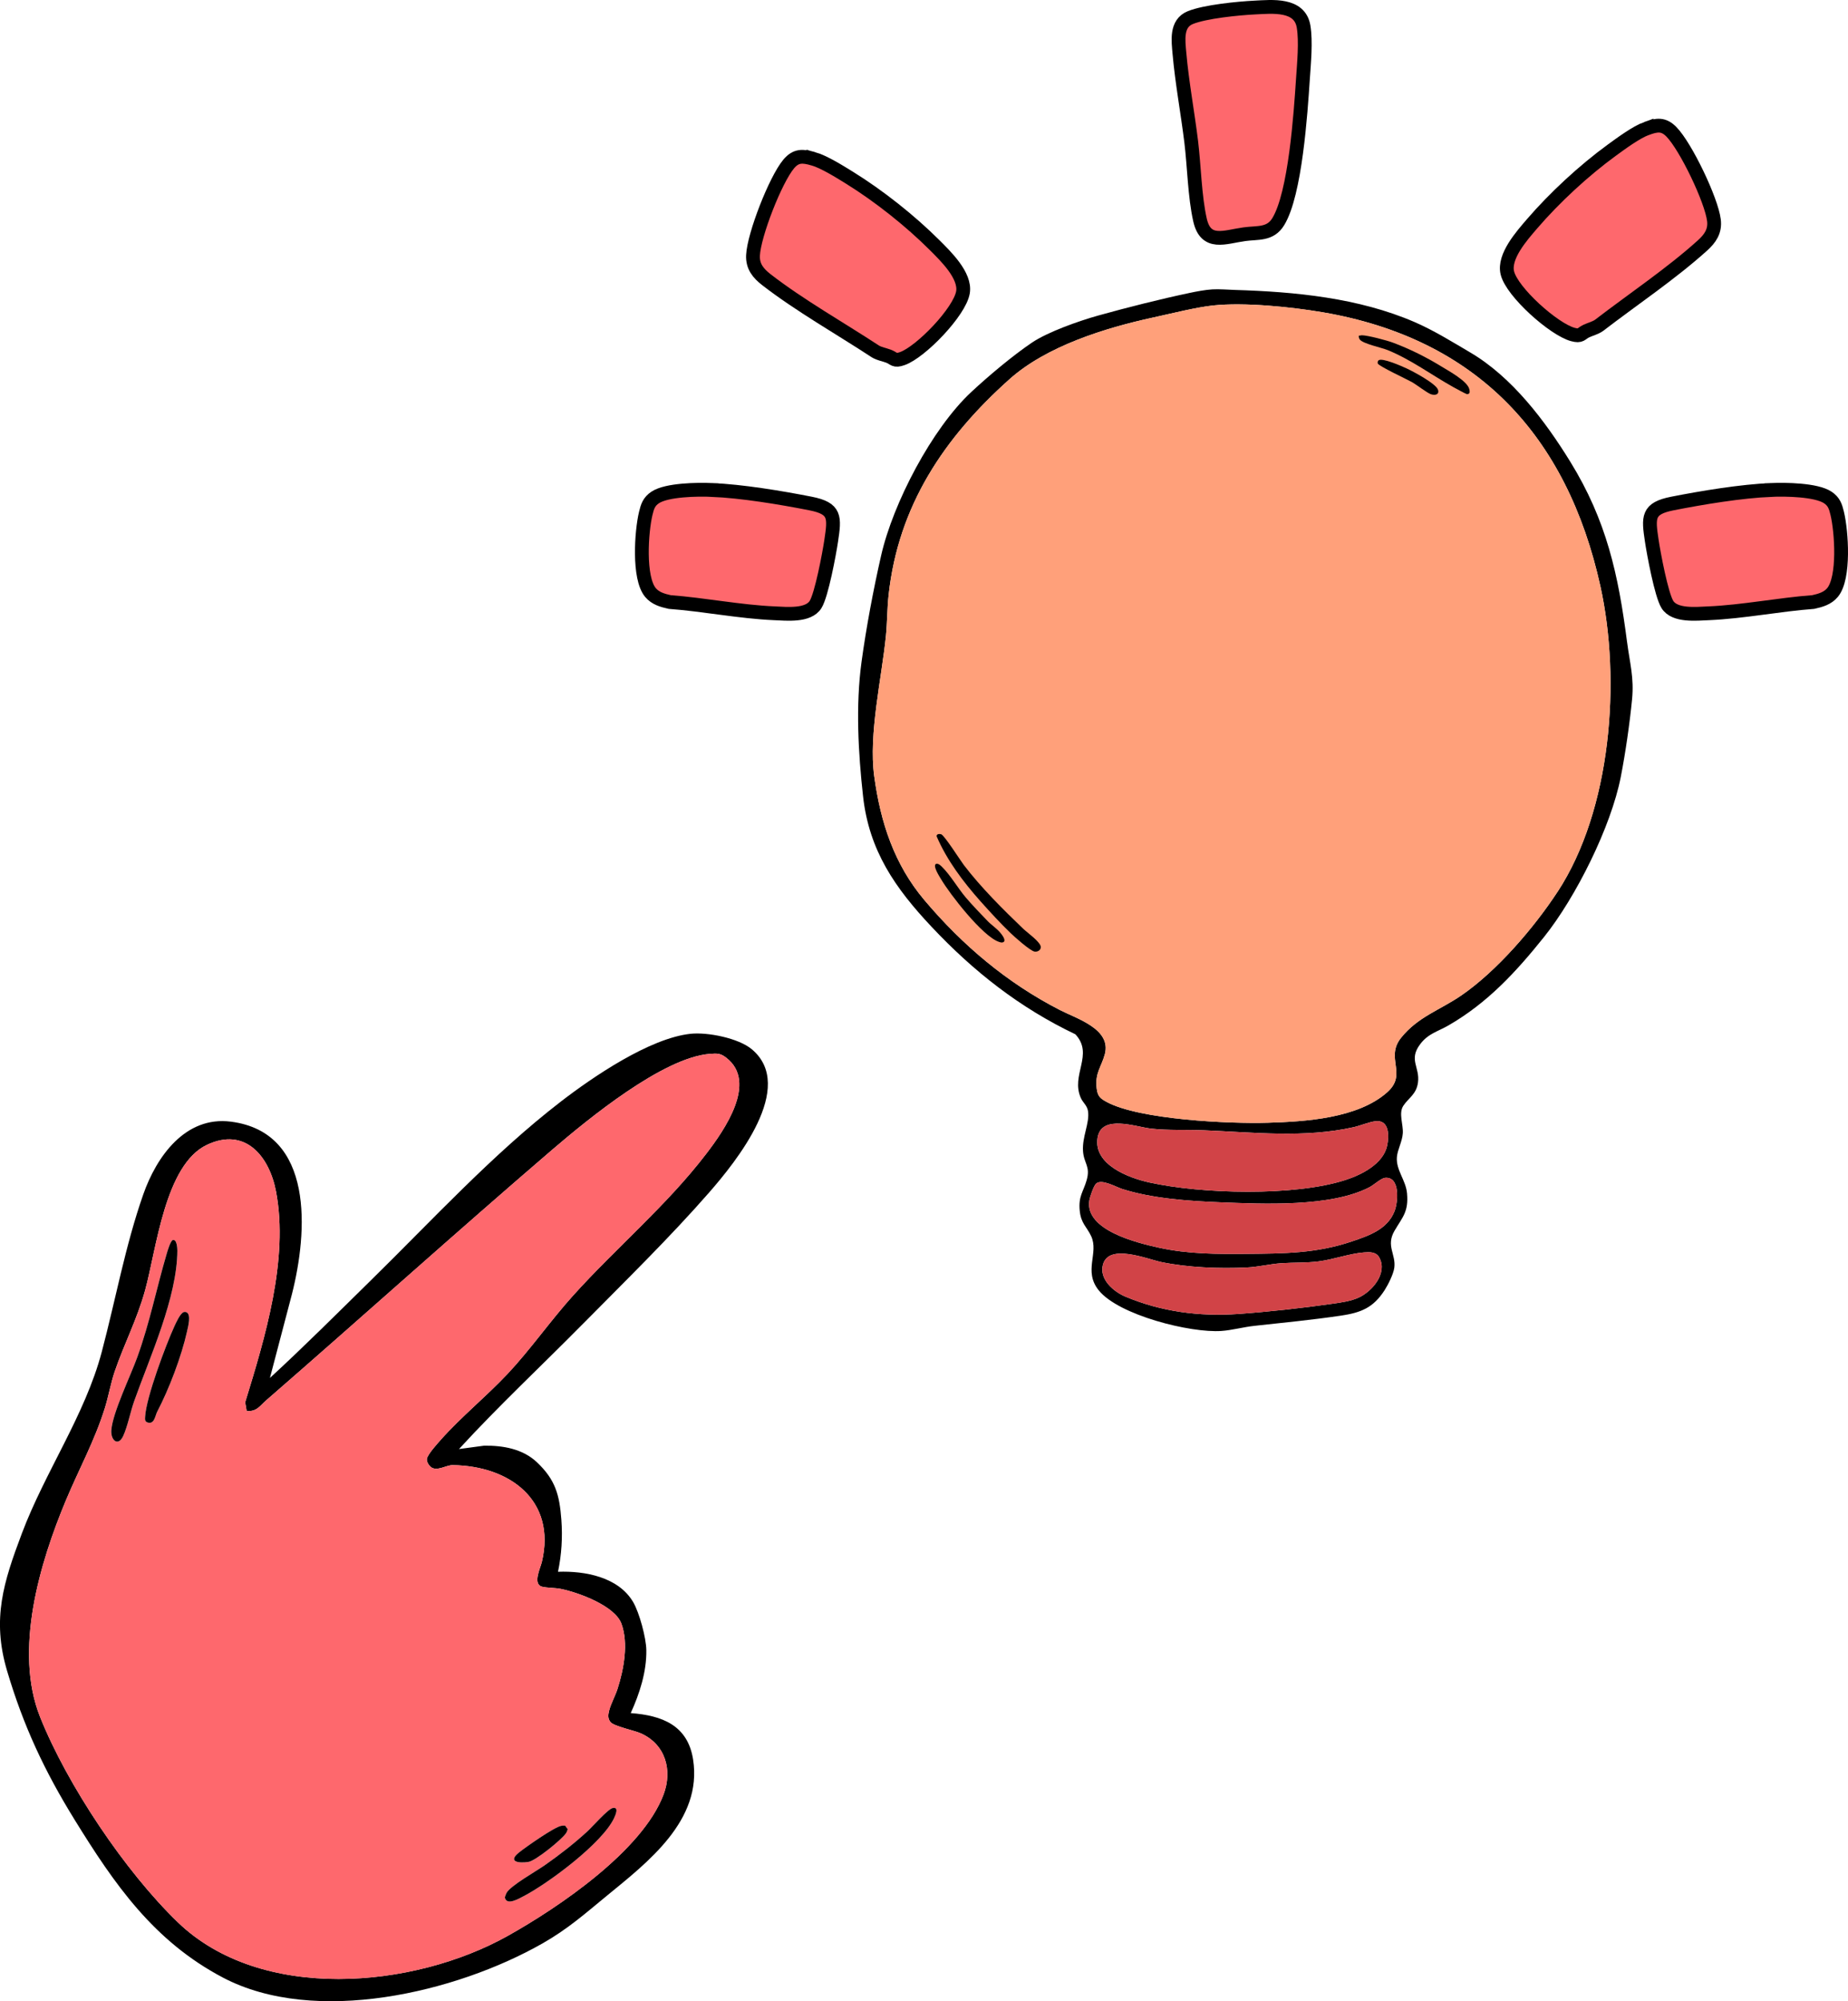
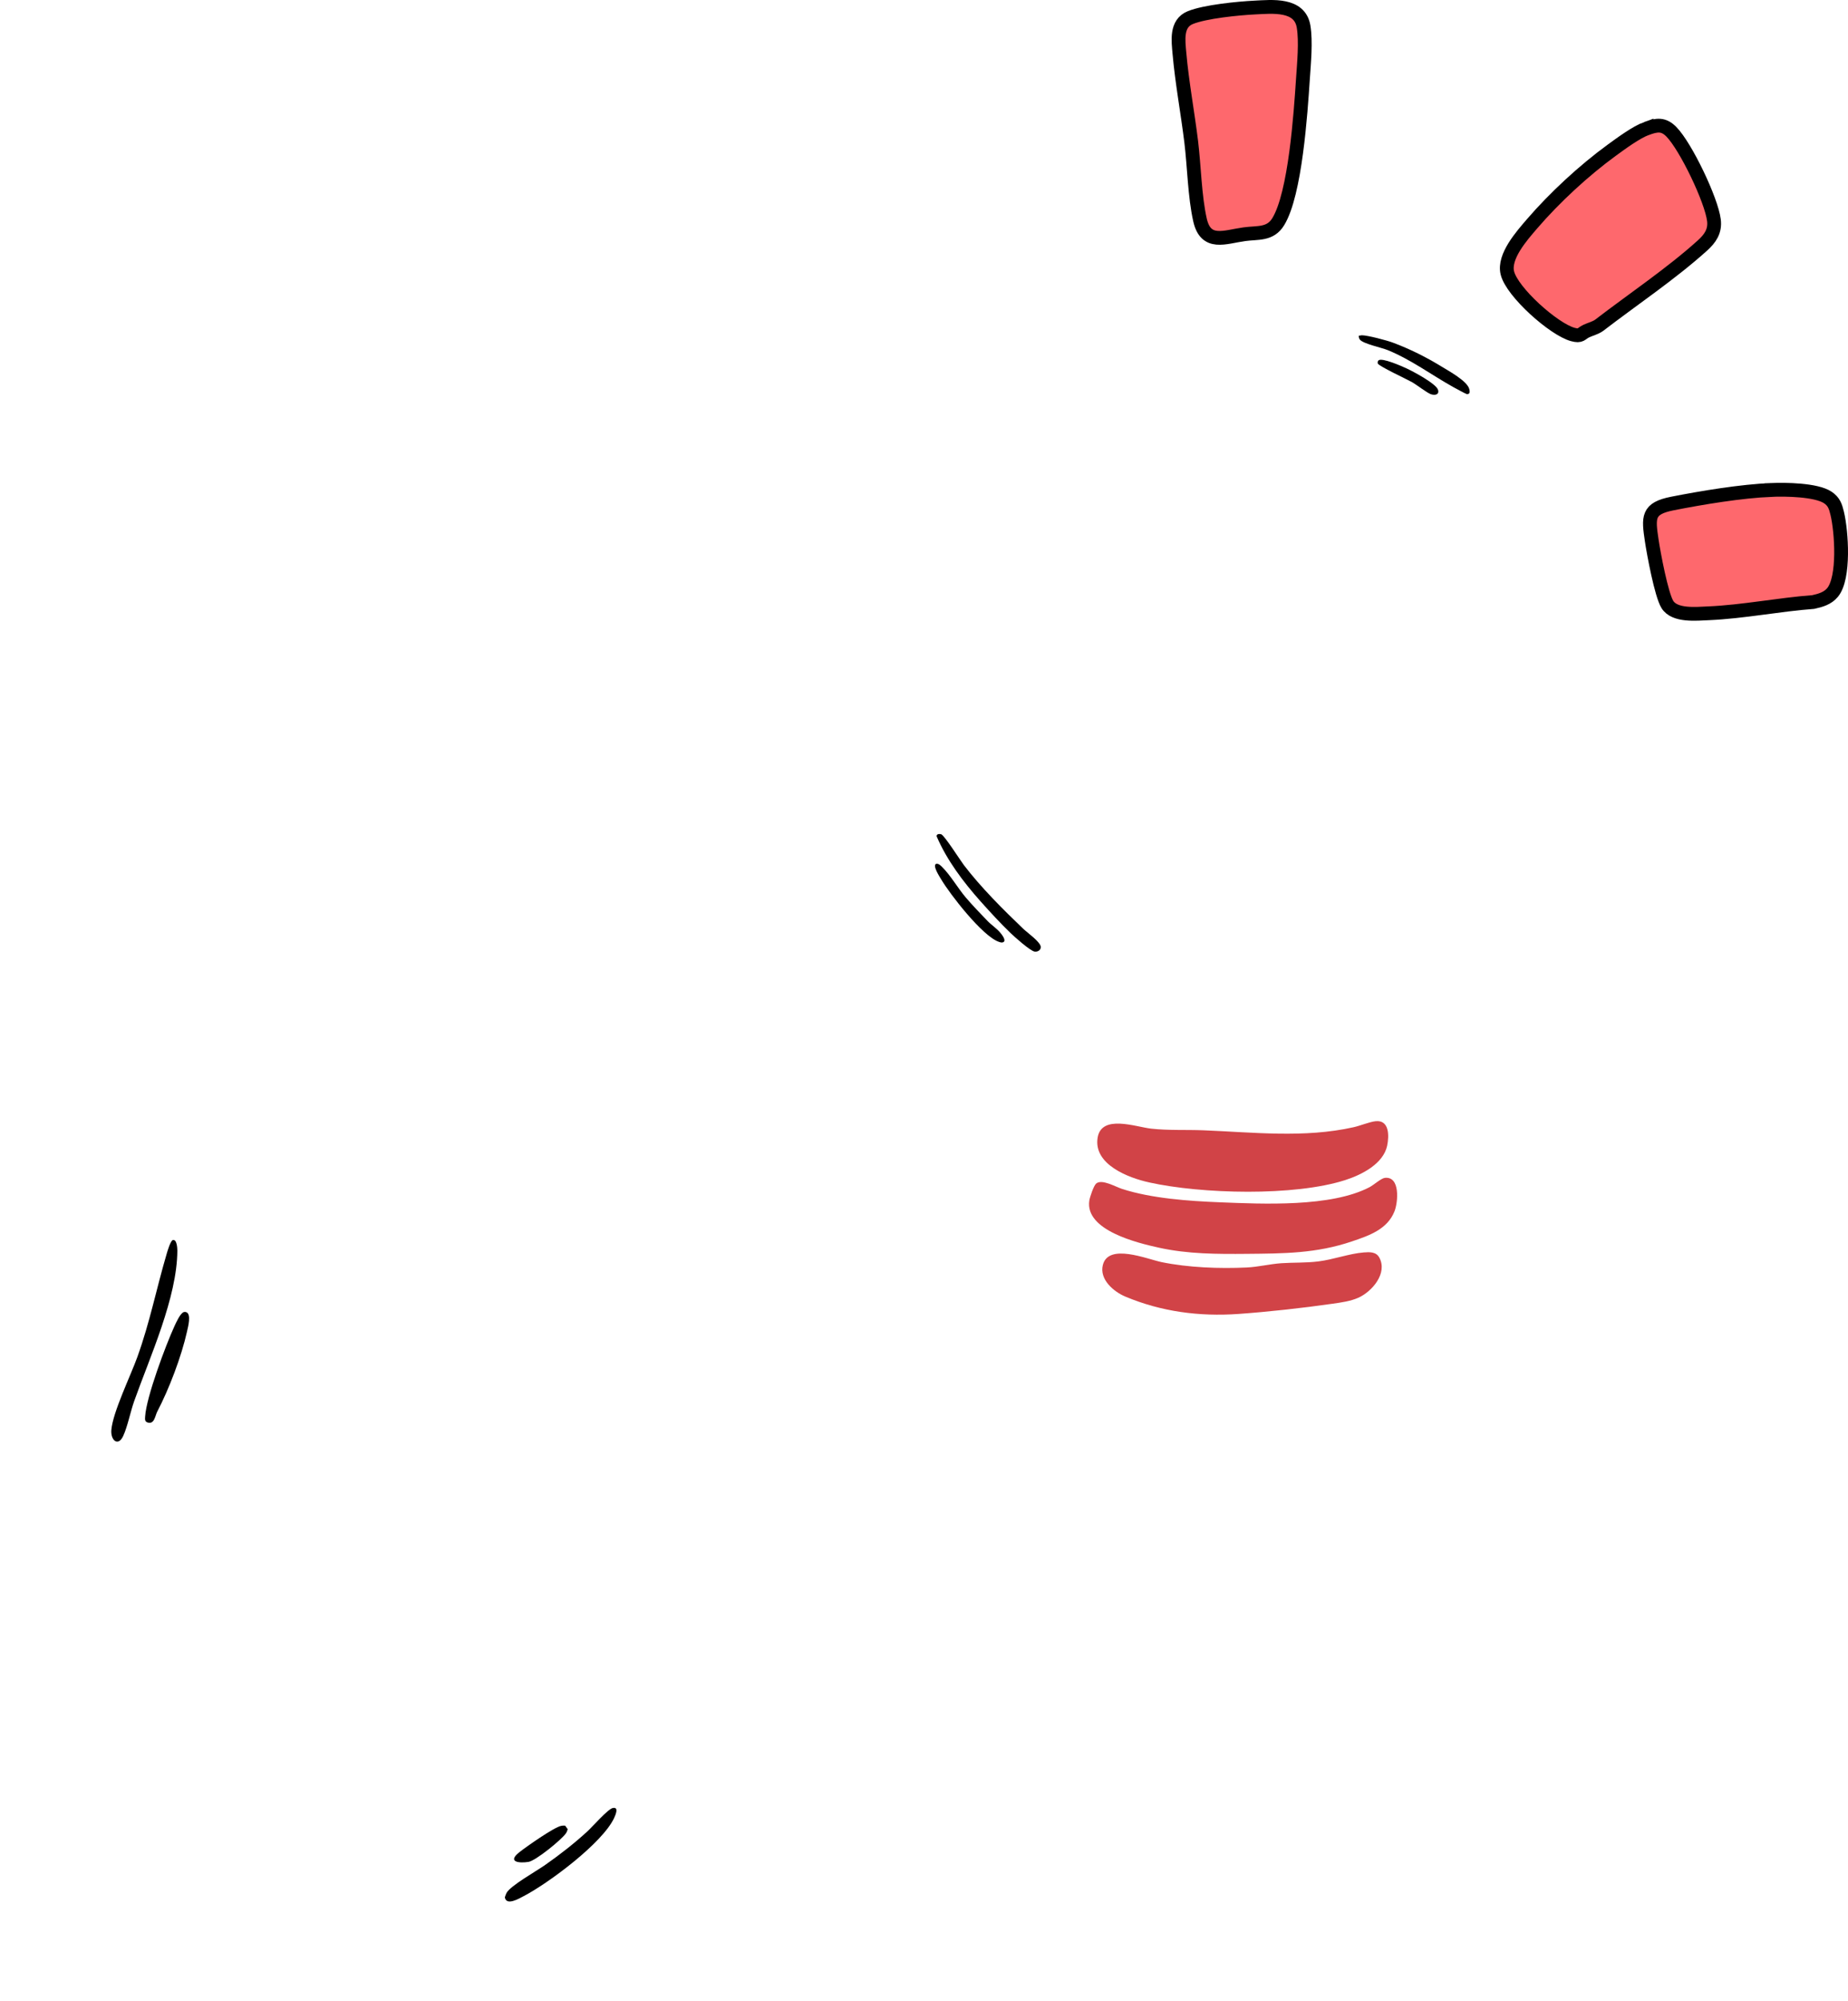
<svg xmlns="http://www.w3.org/2000/svg" id="Layer_1" data-name="Layer 1" viewBox="0 0 803.84 870.17">
  <defs>
    <style>
      .cls-1 {
        stroke: #000;
        stroke-miterlimit: 10;
        stroke-width: 6px;
      }

      .cls-1, .cls-2 {
        fill: #fe686d;
      }

      .cls-3 {
        fill: #d14347;
      }

      .cls-4 {
        fill: #ffa07a;
      }
    </style>
  </defs>
  <g>
-     <path d="M253.76,575.45c18.08-18.31,37.79-37.57,54.64-56.86,11.69-13.37,38.23-46.03,18.58-62.38-5.8-4.82-19.19-7.48-26.58-6.7-17.76,1.89-42.49,18.71-56.55,29.56-29.53,22.77-56.01,51.65-82.66,77.78-14.49,14.22-28.83,28.57-43.78,42.32l9.57-36.42c6.82-26.82,9.97-70.34-26.54-75.03-19.83-2.55-32.36,15.18-38.14,31.69-7.81,22.3-12.01,45.68-18.04,68.44-7.27,27.48-24.63,52.05-34.76,78.95-7.93,21.06-13.12,37.08-6.45,59.62,7.12,24.05,16.28,43.59,29.39,64.82,17.34,28.09,34.43,52.82,64.54,68.66,40.05,21.07,101.41,6.53,138.98-14.85,10.98-6.25,18.36-12.81,27.91-20.66,17.78-14.59,41.77-32.82,37.61-59.34-2.32-14.85-13.46-19.14-27.13-20.16,3.88-8.5,6.93-17.95,6.79-27.41-.08-5.31-3.04-16.31-5.75-20.9-6.44-10.89-20.93-13.56-32.67-13.14,1.56-7.46,2.03-15.02,1.46-22.62-.81-10.85-2.58-17.4-10.66-25.03-6.16-5.8-14.78-7.31-23.01-7.17l-10.86,1.46c17.34-18.9,36.1-36.39,54.1-54.63ZM191.75,626.03c-1.46,1.63-5.81,6.42-6.06,8.32-.15,1.21.74,2.7,1.64,3.47,2.59,2.2,6.73-.79,9.55-.75,24.79.29,45.21,15.27,38.81,42.11-.65,2.75-4.22,9.82.29,10.8,2.22.49,5.61.43,7.93.9,7.66,1.55,23.57,7.33,26.41,15.18,3.1,8.53,1.02,19.72-1.67,28.16-1,3.16-2.91,6.53-3.68,9.56-.46,1.78-.67,3.42.55,4.98,1.43,1.85,10.24,3.63,13.14,4.9,10.74,4.72,13.99,15.98,9.96,26.66-9.19,24.39-45.53,48.99-67.73,61.42-41.04,22.97-107.36,29.03-143.59-5.94-22.91-22.12-48.02-59.61-59.85-89.18-11.55-28.88-.22-66.99,11.3-94.44,5.67-13.52,12.37-25.61,16.83-39.84,1.63-5.19,2.6-10.94,4.3-15.94,4.09-12.01,9.69-22.55,13.23-35.34,4.96-17.88,8.59-54.59,26.9-63.26,16.73-7.92,27.18,5.08,30.06,20.34,5.57,29.5-4.8,63.56-13.43,91.61l.65,3.77c4.42.38,5.72-2.22,8.47-4.6,41.59-36.13,82.57-73.06,124.37-108.93,15.62-13.39,48.18-40.14,68.64-41.75,3.2-.25,4.62-.27,7.14,1.69,13.8,10.68-.94,31.6-8.66,41.69-17.23,22.54-39.19,40.83-58.1,61.85-9.72,10.8-18.57,23.49-28.33,33.86-9.22,9.82-19.96,18.47-29.08,28.69Z" />
-     <path class="cls-2" d="M191.75,626.03c9.12-10.22,19.85-18.88,29.08-28.69,9.76-10.38,18.6-23.07,28.33-33.86,18.92-21.03,40.87-39.31,58.1-61.85,7.71-10.09,22.46-31.01,8.66-41.69-2.52-1.96-3.94-1.93-7.14-1.69-20.46,1.61-53.02,28.37-68.64,41.75-41.81,35.86-82.79,72.8-124.37,108.93-2.75,2.38-4.05,4.98-8.47,4.6l-.65-3.77c8.63-28.06,19-62.11,13.43-91.61-2.88-15.26-13.33-28.27-30.06-20.34-18.31,8.67-21.94,45.37-26.9,63.26-3.54,12.79-9.14,23.33-13.23,35.34-1.7,5-2.68,10.74-4.3,15.94-4.46,14.22-11.16,26.32-16.83,39.84-11.53,27.45-22.85,65.56-11.3,94.44,11.83,29.56,36.95,67.06,59.85,89.18,36.23,34.98,102.55,28.92,143.59,5.94,22.2-12.43,58.55-37.02,67.73-61.42,4.03-10.67.77-21.94-9.96-26.66-2.89-1.27-11.71-3.05-13.14-4.9-1.22-1.56-1.01-3.21-.55-4.98.77-3.03,2.68-6.4,3.68-9.56,2.69-8.44,4.77-19.63,1.67-28.16-2.84-7.84-18.75-13.63-26.41-15.18-2.32-.47-5.71-.41-7.93-.9-4.51-.98-.94-8.06-.29-10.8,6.4-26.85-14.02-41.82-38.81-42.11-2.82-.04-6.96,2.95-9.55.75-.9-.77-1.79-2.25-1.64-3.47.25-1.9,4.6-6.69,6.06-8.32ZM53.59,624.39c-2.18,4.72-5.52,1.92-5.16-2.58.62-7.72,8.4-23.64,11.31-31.74,5.5-15.27,8.29-29.76,12.79-44.98.33-1.13,1.63-5.57,2.62-5.87,1.76-.53,1.99,3.48,1.99,4.55-.08,20.47-11.98,46.31-18.79,65.51-1.63,4.62-2.84,10.94-4.76,15.11ZM81.36,578.94c-2.45,10.94-7.79,24.98-12.97,34.87-.91,1.74-1.21,5.64-4.16,4.72-1.33-.42-1.17-1.42-1.1-2.6.51-8.45,8.93-30.93,12.71-39.19.68-1.48,2.58-5.79,4.12-6.22.32-.08.63-.11.95,0,2.48.73.85,6.57.44,8.42ZM225.82,805.46c3-2.39,15.18-10.94,18.27-11.53.58-.11,1.15-.17,1.75-.09l1.11,1.52c-.18.62-.39,1.23-.76,1.78-1.86,2.79-13.14,11.92-16.26,12.45-4.07.67-9.38.08-4.12-4.12ZM220.31,823.13c1.55-3.09,13.07-9.57,16.63-12.07,6.49-4.55,12.83-9.46,18.66-14.83,2.11-1.95,8.83-9.62,10.93-10.06,2.81-.61,1.21,3.01.61,4.31-5.04,10.9-28.49,28.32-39.27,33.96-2.14,1.12-7.58,4.37-8.28.58.21-.64.42-1.29.72-1.89Z" />
    <path d="M77.14,543.77c-.08,20.47-11.98,46.31-18.79,65.51-1.63,4.62-2.84,10.94-4.76,15.11-2.18,4.72-5.52,1.92-5.16-2.58.62-7.72,8.4-23.64,11.31-31.74,5.5-15.27,8.29-29.76,12.79-44.98.33-1.13,1.63-5.57,2.62-5.87,1.76-.53,1.99,3.48,1.99,4.55Z" />
    <path d="M267.14,790.48c-5.04,10.9-28.49,28.32-39.27,33.96-2.14,1.12-7.58,4.37-8.28.58.21-.64.42-1.29.72-1.89,1.55-3.09,13.07-9.57,16.63-12.07,6.49-4.55,12.83-9.46,18.66-14.83,2.11-1.95,8.83-9.62,10.93-10.06,2.81-.61,1.21,3.01.61,4.31Z" />
    <path d="M81.36,578.94c-2.45,10.94-7.79,24.98-12.97,34.87-.91,1.74-1.21,5.64-4.16,4.72-1.33-.42-1.17-1.42-1.1-2.6.51-8.45,8.93-30.93,12.71-39.19.68-1.48,2.58-5.79,4.12-6.22.32-.08.63-.11.95,0,2.48.73.85,6.57.44,8.42Z" />
    <path d="M246.95,795.35c-.18.62-.39,1.23-.76,1.78-1.86,2.79-13.14,11.92-16.26,12.45-4.07.67-9.38.08-4.12-4.12,3-2.39,15.18-10.94,18.27-11.53.58-.11,1.15-.17,1.75-.09l1.11,1.52Z" />
  </g>
  <g>
-     <path d="M707.75,279.29c-3.81-29.56-8.94-52.97-24.77-78.62-10.94-17.71-25.27-36.72-43.47-47.42-7.8-4.59-15.97-9.66-24.29-13.25-24.29-10.48-51.84-13.14-78.06-13.93-3.08-.09-6.87-.42-9.84-.24-3.05.18-6.84.9-9.86,1.54-12.74,2.68-27.26,6.35-39.82,9.85-8.24,2.31-21.77,7.06-28.74,11.74-8.33,5.61-18.98,14.57-26.38,21.46-17.16,15.97-34.07,48.36-39.25,71.14-3.36,14.73-6.49,31.33-8.53,46.3-2.58,18.96-1.43,39.42.68,58.46,2.63,23.63,14.01,39.9,29.8,56.68,18.3,19.45,38.31,35.17,62.55,46.74,8.2,8.83-2.21,17.68,2.41,27.77.94,2.05,2.75,3.19,3.1,5.74.71,5.15-2.61,10.98-2.19,17.28.35,5.38,3.31,6.56,1.59,12.6-1.47,5.16-3.6,6.9-3.04,13.14.51,5.71,3,7,4.98,11.21,3.47,7.36-3.49,15.14,3.29,23.57,8.72,10.84,39.95,18.62,53.37,17.68,4.57-.32,9.63-1.71,14.34-2.22,12.59-1.37,25.03-2.58,37.53-4.42,8.8-1.3,14.15-3.38,19.11-11.07,1.51-2.34,3.87-7.04,4.23-9.75.79-5.91-3.75-9.52.09-16.1,3.54-6.04,6.15-8.23,5.45-16.25-.51-5.81-4.88-10.11-4.41-15.83.28-3.26,2.32-6.66,2.57-10.31.26-3.83-1.91-8.7.21-11.94,2.25-3.44,5.7-4.96,6.39-10.16.9-6.73-4.23-9.82.99-16.69,3.52-4.63,7.48-5.37,12.17-8.06,17.05-9.8,29.52-23.32,41.69-38.53,13.83-17.28,29.14-47.92,33.38-69.66,2.01-10.28,3.89-23.31,4.9-33.74.9-9.34-1-15.74-2.16-24.7ZM590.82,564.29c-3.36,1.51-7.42,2.06-11.04,2.58-13.03,1.87-28.04,3.54-41.16,4.47-16.91,1.18-33.45-.97-49.12-7.55-5.13-2.15-11.4-7.52-9.77-13.8,2.46-9.52,19.18-2.52,25.51-1.2,11.59,2.39,25.21,2.9,37.07,2.34,5.06-.24,10.07-1.52,15.08-1.86,5.4-.36,10.63-.1,16.13-.79,6.55-.82,13.42-3.4,19.67-3.89,2.52-.2,5.37-.35,6.77,2.21,3.74,6.82-3.14,14.82-9.14,17.5ZM606.58,526.69c-3.11,7.91-11.17,10.61-18.55,13.11-15.47,5.24-29.58,5.25-45.75,5.4-12.81.11-25.51.11-38.14-2.67-9.34-2.06-32.31-7.54-30.31-20.52.24-1.51,1.88-6.4,2.95-7.35,2.44-2.15,8.39,1.37,11.32,2.32,12.84,4.13,28.9,5.26,42.41,5.8,18.8.75,48.46,2.19,65.21-6.57,1.84-.97,5.03-3.86,6.66-4.05,6.75-.76,5.77,10.54,4.2,14.53ZM477.43,494.7c1.66-10.31,16.64-4.69,23.28-3.95,7.62.84,15.2.41,22.83.72,21.72.87,43.78,3.46,65.23-1.34,2.88-.64,6.92-2.32,9.55-2.61,6.08-.67,5.92,6.46,5.06,10.6-1.65,7.91-11.03,12.67-18.15,14.97-22.2,7.18-62.67,6.09-85.46,1.04-8.99-2-24.22-7.78-22.35-19.42ZM677.46,387.83c-10.29,15.69-26.38,34.41-41.83,45.01-9.23,6.34-18.81,9.23-26.16,18.36-7.16,8.89,2.93,15.75-6.07,23.74-12.8,11.36-35.57,12.76-51.88,13.25-16.68.51-55.83-1.32-70.12-9.03-2.88-1.55-3.97-2.51-4.37-5.94-.79-6.69,2.01-9.19,3.54-14.78,2.98-10.97-12.09-15.44-19.53-19.26-22.97-11.79-42.27-28.06-58.93-47.78-13.16-15.57-19.13-33.87-21.85-53.95-2.47-18.27,3.22-42.38,5.11-61.05.58-5.84.51-11.75,1.15-17.61,4.2-38.85,24.16-68.49,52.57-93.88,16.17-14.45,41.69-22.34,62.56-26.86,7.64-1.66,18.59-4.44,26.05-5.23,13.6-1.44,34,.64,47.62,2.96,67.03,11.43,106.33,53.62,120.81,119.1,9.06,40.96,4.79,97.2-18.66,132.96Z" />
    <path class="cls-3" d="M590.82,564.29c-3.36,1.51-7.42,2.06-11.04,2.58-13.03,1.87-28.04,3.54-41.16,4.47-16.91,1.18-33.45-.97-49.12-7.55-5.13-2.15-11.4-7.52-9.77-13.8,2.46-9.52,19.18-2.52,25.51-1.2,11.59,2.39,25.21,2.9,37.07,2.34,5.06-.24,10.07-1.52,15.08-1.86,5.4-.36,10.63-.1,16.13-.79,6.55-.82,13.42-3.4,19.67-3.89,2.52-.2,5.37-.35,6.77,2.21,3.74,6.82-3.14,14.82-9.14,17.5Z" />
    <path class="cls-3" d="M606.58,526.69c-3.11,7.91-11.17,10.61-18.55,13.11-15.47,5.24-29.58,5.25-45.75,5.4-12.81.11-25.51.11-38.14-2.67-9.34-2.06-32.31-7.54-30.31-20.52.24-1.51,1.88-6.4,2.95-7.35,2.44-2.15,8.39,1.37,11.32,2.32,12.84,4.13,28.9,5.26,42.41,5.8,18.8.75,48.46,2.19,65.21-6.57,1.84-.97,5.03-3.86,6.66-4.05,6.75-.76,5.77,10.54,4.2,14.53Z" />
    <path class="cls-3" d="M603.4,498.12c-1.65,7.91-11.03,12.67-18.15,14.97-22.2,7.18-62.67,6.09-85.46,1.04-8.99-2-24.22-7.78-22.35-19.42,1.66-10.31,16.64-4.69,23.28-3.95,7.62.84,15.2.41,22.83.72,21.72.87,43.78,3.46,65.23-1.34,2.88-.64,6.92-2.32,9.55-2.61,6.08-.67,5.92,6.46,5.06,10.6Z" />
-     <path class="cls-4" d="M677.46,387.83c-10.29,15.69-26.38,34.41-41.83,45.01-9.23,6.34-18.81,9.23-26.16,18.36-7.16,8.89,2.93,15.75-6.07,23.74-12.8,11.36-35.57,12.76-51.88,13.25-16.68.51-55.83-1.32-70.12-9.03-2.88-1.55-3.97-2.51-4.37-5.94-.79-6.69,2.01-9.19,3.54-14.78,2.98-10.97-12.09-15.44-19.53-19.26-22.97-11.79-42.27-28.06-58.93-47.78-13.16-15.57-19.13-33.87-21.85-53.95-2.47-18.27,3.22-42.38,5.11-61.05.58-5.84.51-11.75,1.15-17.61,4.2-38.85,24.16-68.49,52.57-93.88,16.17-14.45,41.69-22.34,62.56-26.86,7.64-1.66,18.59-4.44,26.05-5.23,13.6-1.44,34,.64,47.62,2.96,67.03,11.43,106.33,53.62,120.81,119.1,9.06,40.96,4.79,97.2-18.66,132.96Z" />
    <path class="cls-1" d="M716.18,55.88c4.5-1.64,7.37-2.11,10.85,1.44,6.3,6.44,17.42,29.65,18.5,38.47.58,4.77-1.67,7.95-5.01,10.97-13.5,12.2-30.48,23.58-44.97,34.72-1.66,1.16-3.71,1.63-5.47,2.45-2.55,1.18-2.24,2.51-5.95,1.51-8.24-2.22-26.47-18.45-28.47-26.8-1.72-7.15,6.32-16.16,10.69-21.25,9.78-11.39,22.64-23.27,34.78-32.11,3.96-2.88,10.6-7.78,15.05-9.4Z" />
    <path class="cls-1" d="M545.71,3.28c7.79-.39,19.67-1.71,21.32,8.27,1.09,6.57.17,15.92-.28,22.72-.99,14.96-3.31,49.98-10.74,62.12-3.52,5.75-8.89,4.64-14.78,5.46-8.53,1.19-16.73,4.97-19.26-6.23-2.31-10.23-2.52-23.37-3.83-34.07-1.55-12.64-4-25.72-5.11-38.32-.49-5.57-1.57-12.98,4.69-15.55,6.4-2.63,20.85-4.04,27.98-4.4Z" />
    <path class="cls-1" d="M770.55,213.03c6.08-.25,19.43-.09,24.49,3.27,2.71,1.8,3.39,3.92,4.11,6.93,1.9,7.88,3.28,28.02-2.04,34.4-2.16,2.59-5.21,3.43-8.37,4.14-15.03,1.12-30.51,4.25-45.52,4.9-5.39.23-14.76,1.25-17.93-3.81-2.63-4.2-5.97-22.14-6.81-27.78-1.52-10.19-1.93-14,9.02-16.15,13.03-2.56,29.87-5.36,43.05-5.9Z" />
-     <path class="cls-1" d="M353.79,69.04c-4.61-1.3-7.51-1.55-10.71,2.25-5.79,6.89-15.13,30.88-15.54,39.76-.22,4.8,2.27,7.8,5.82,10.56,14.39,11.15,32.17,21.21,47.46,31.23,1.74,1.03,3.82,1.35,5.64,2.03,2.63.99,2.42,2.33,6.05,1.05,8.05-2.84,25-20.4,26.37-28.87,1.17-7.26-7.52-15.64-12.26-20.38-10.62-10.62-24.33-21.49-37.11-29.39-4.16-2.57-11.16-6.96-15.72-8.24Z" />
-     <path class="cls-1" d="M309.49,213.03c-6.08-.25-19.43-.09-24.49,3.27-2.71,1.8-3.39,3.92-4.11,6.93-1.9,7.88-3.28,28.02,2.04,34.4,2.16,2.59,5.21,3.43,8.37,4.14,15.03,1.12,30.51,4.25,45.52,4.9,5.39.23,14.76,1.25,17.93-3.81,2.63-4.2,5.97-22.14,6.81-27.78,1.52-10.19,1.93-14-9.02-16.15-13.03-2.56-29.87-5.36-43.05-5.9Z" />
+     <path class="cls-1" d="M309.49,213.03Z" />
    <path d="M408.04,362.73c.41-.14.93-.1,1.34.02,1.38.41,8.3,11.32,9.84,13.35,7.34,9.66,17.13,19.4,25.92,27.81,1.7,1.62,7.6,5.77,7.58,7.91,0,1.38-1.47,2.16-2.7,1.95-1.93-.33-8.69-6.36-10.41-8.02-4.31-4.14-9.24-9.5-13.24-13.99-7.49-8.44-14.52-17.75-18.97-28.15.01-.43.2-.74.62-.88Z" />
    <path d="M591.53,147.68c-.41-.48-.51-1.12-.48-1.73.44.03.86-.17,1.29-.17,2.53,0,10.91,2.22,13.53,3.2,7.46,2.79,14.44,6.28,21.22,10.43,3.16,1.94,11.05,6.23,12,9.71.31,1.13.4,2.38-1.1,2.23-.35-.04-5.05-2.59-5.83-3.03-9.47-5.28-18.27-11.88-28.46-16.06-2.73-1.12-10.62-2.73-12.17-4.57Z" />
    <path d="M407.29,375.59c1-.09,1.71.62,2.37,1.25,3.68,3.56,7.02,9.41,10.47,13.45,2.8,3.29,6.35,6.98,9.38,10.12,1.84,1.91,4.25,3.39,5.89,5.52.56.73,2.27,2.9,1.13,3.69-.75.39-1.41.13-2.13-.12-7.07-2.49-21.07-20.48-25.05-27.2-.63-1.07-3.98-6.15-2.05-6.72Z" />
    <path d="M599.61,156.7c1.54-1.32,10.33,2.62,12.3,3.53,2.76,1.28,12.76,6.59,13.59,9.26.67,2.17-1.37,2.51-3.07,1.93s-6.23-4.13-8.31-5.3-14.29-6.86-14.8-8.04c-.21-.39.01-1.13.3-1.37Z" />
  </g>
</svg>